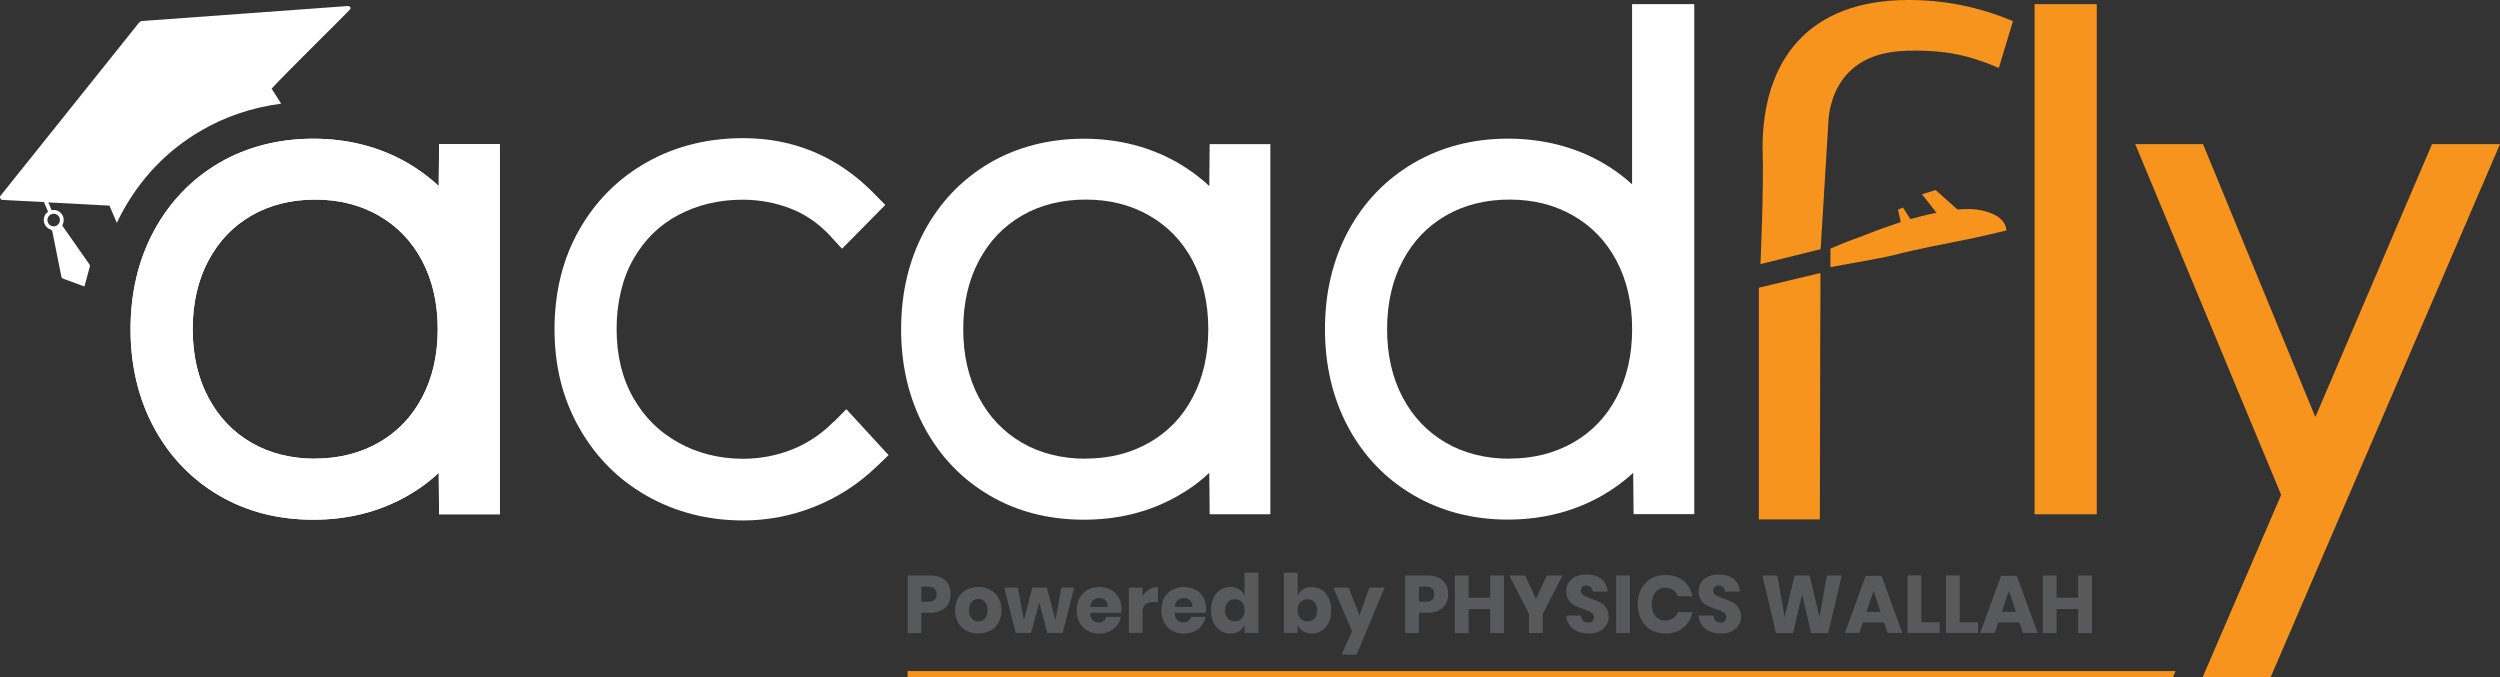
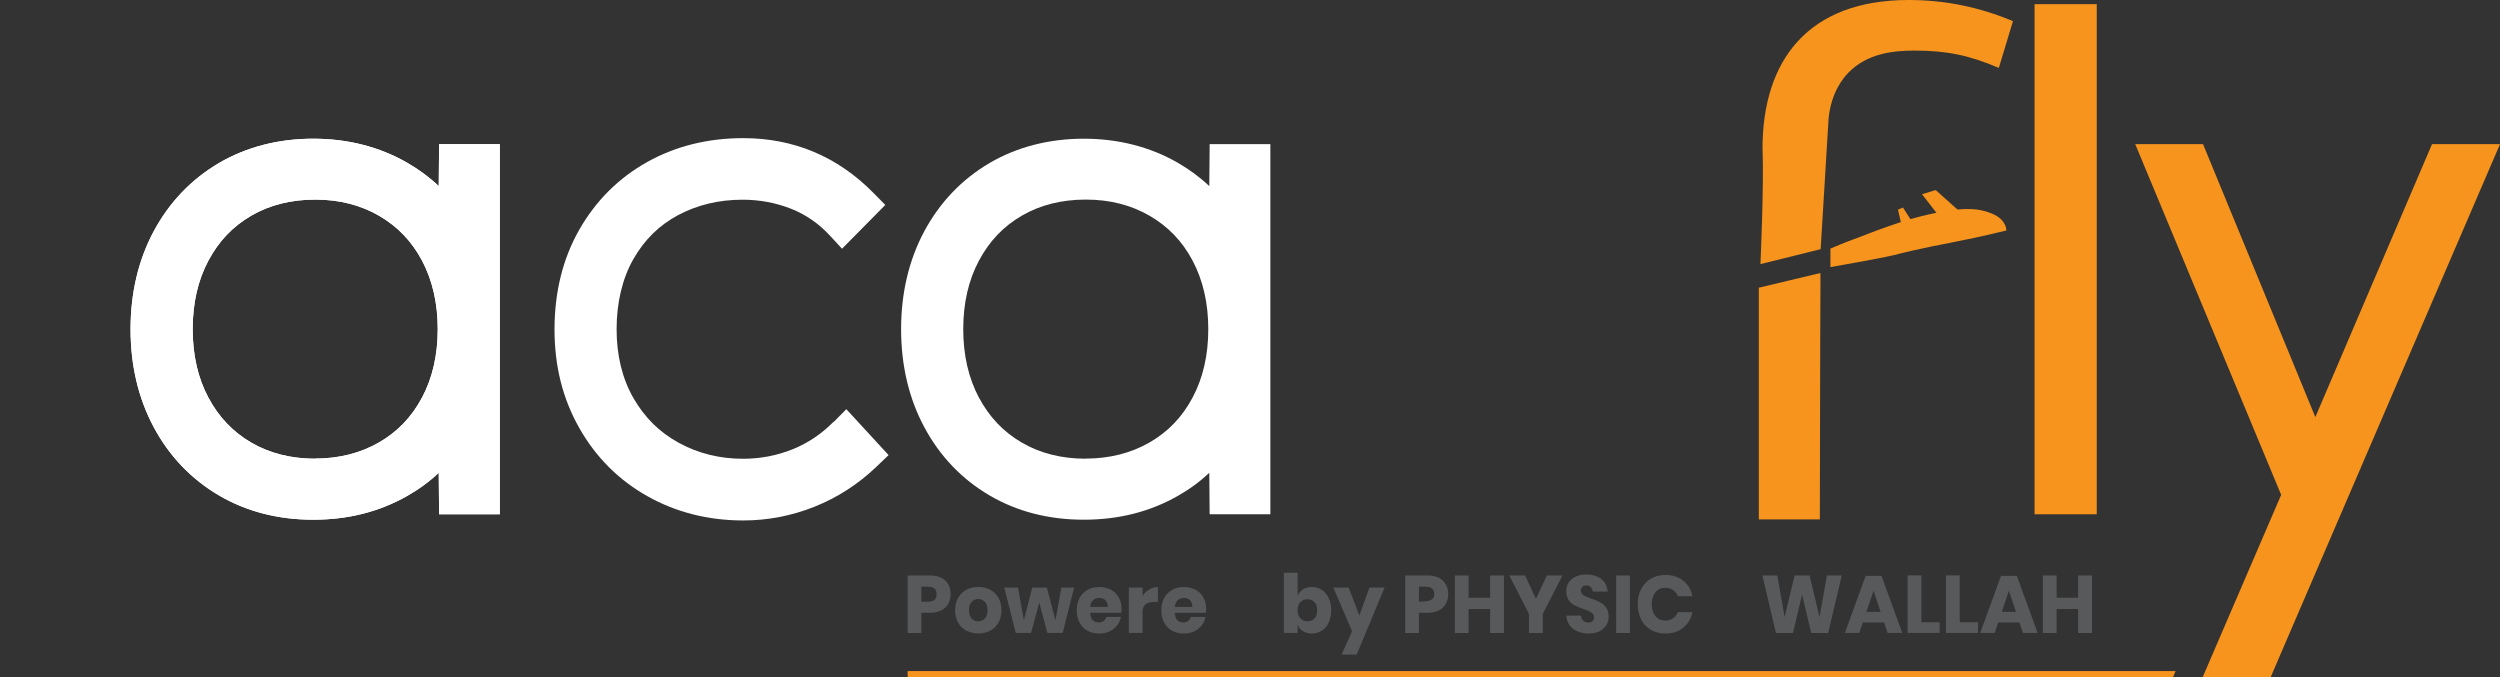
<svg xmlns="http://www.w3.org/2000/svg" width="203" height="55" viewBox="0 0 203 55" fill="none">
  <rect x="0" y="0" width="203" height="55" fill="#333333" stroke="none" />
  <g clip-path="url(#clip0_857_3491)">
    <path d="M35.635 15.12C34.876 14.398 34.012 13.763 33.056 13.21C30.802 11.919 28.239 11.263 25.433 11.263C22.628 11.263 20.009 11.929 17.769 13.245C15.525 14.567 13.745 16.431 12.482 18.782C11.233 21.113 10.601 23.787 10.601 26.732C10.601 29.677 11.233 32.35 12.482 34.681C13.74 37.037 15.52 38.896 17.764 40.218C19.999 41.534 22.577 42.2 25.428 42.2C28.279 42.2 30.792 41.555 33.041 40.284C34.002 39.742 34.866 39.111 35.625 38.389L35.655 41.76H40.584V11.704H35.655L35.625 15.12H35.635ZM25.595 37.247C23.634 37.247 21.889 36.807 20.403 35.941C18.912 35.07 17.774 33.877 16.925 32.294C16.076 30.706 15.646 28.837 15.646 26.727C15.646 24.616 16.076 22.742 16.925 21.159C17.769 19.576 18.907 18.383 20.403 17.512C21.889 16.646 23.639 16.206 25.595 16.206C27.551 16.206 29.26 16.646 30.767 17.512C32.273 18.383 33.42 19.571 34.265 21.154C35.109 22.742 35.544 24.616 35.544 26.721C35.544 28.826 35.114 30.706 34.265 32.289C33.42 33.872 32.278 35.06 30.767 35.931C29.26 36.796 27.521 37.237 25.595 37.237V37.247Z" fill="white" />
    <path d="M67.695 34.24C66.71 35.239 65.577 35.997 64.329 36.494C63.065 36.996 61.725 37.252 60.34 37.252C58.439 37.252 56.68 36.816 55.118 35.956C53.551 35.101 52.347 33.907 51.432 32.319C50.528 30.742 50.068 28.862 50.068 26.731C50.068 24.601 50.528 22.613 51.432 21.036C52.342 19.448 53.535 18.28 55.077 17.46C56.629 16.636 58.383 16.216 60.289 16.216C61.669 16.216 62.994 16.462 64.227 16.948C65.425 17.419 66.492 18.157 67.397 19.14L68.373 20.196L71.886 16.641L70.91 15.652C68.004 12.707 64.45 11.217 60.35 11.217C57.479 11.217 54.85 11.867 52.55 13.158C50.229 14.454 48.379 16.303 47.039 18.649C45.705 20.984 45.027 23.709 45.027 26.742C45.027 29.774 45.705 32.396 47.034 34.747C48.374 37.114 50.234 38.983 52.575 40.294C54.895 41.6 57.509 42.261 60.35 42.261C62.332 42.261 64.278 41.887 66.138 41.145C68.004 40.402 69.692 39.311 71.158 37.907L72.154 36.955L68.722 33.226L67.71 34.25L67.695 34.24Z" fill="white" />
    <path d="M98.204 15.12C97.446 14.398 96.581 13.763 95.626 13.21C93.371 11.919 90.808 11.263 88.002 11.263C85.197 11.263 82.578 11.929 80.339 13.245C78.094 14.567 76.315 16.431 75.051 18.782C73.802 21.113 73.17 23.787 73.17 26.732C73.17 29.677 73.802 32.35 75.051 34.681C76.309 37.037 78.089 38.896 80.334 40.218C82.568 41.534 85.146 42.2 87.997 42.2C90.849 42.2 93.361 41.555 95.611 40.284C96.571 39.742 97.436 39.111 98.194 38.389L98.224 41.76H103.153V11.704H98.224L98.194 15.12H98.204ZM88.164 37.247C86.203 37.247 84.459 36.807 82.972 35.941C81.481 35.07 80.344 33.877 79.494 32.294C78.645 30.706 78.215 28.837 78.215 26.727C78.215 24.616 78.645 22.742 79.494 21.159C80.339 19.576 81.476 18.383 82.972 17.512C84.459 16.646 86.208 16.206 88.164 16.206C90.121 16.206 91.829 16.646 93.336 17.512C94.842 18.383 95.99 19.571 96.834 21.154C97.678 22.742 98.113 24.616 98.113 26.721C98.113 28.826 97.683 30.706 96.834 32.289C95.99 33.872 94.847 35.06 93.336 35.931C91.829 36.796 90.09 37.237 88.164 37.237V37.247Z" fill="white" />
-     <path d="M132.529 14.971C131.781 14.28 130.937 13.67 130.002 13.143C127.767 11.893 125.219 11.258 122.419 11.258C119.618 11.258 117.04 11.924 114.785 13.24C112.521 14.562 110.731 16.426 109.467 18.777C108.218 21.108 107.587 23.781 107.587 26.726C107.587 29.672 108.218 32.345 109.467 34.676C110.731 37.032 112.521 38.896 114.785 40.213C117.04 41.524 119.608 42.19 122.419 42.19C125.23 42.19 127.782 41.544 130.032 40.274C130.993 39.731 131.857 39.101 132.615 38.389L132.646 41.749H137.575V0.338H132.524V14.971H132.529ZM122.581 37.247C120.619 37.247 118.875 36.806 117.389 35.941C115.897 35.07 114.76 33.877 113.911 32.294C113.061 30.706 112.632 28.837 112.632 26.726C112.632 24.616 113.061 22.741 113.911 21.159C114.755 19.576 115.892 18.383 117.389 17.512C118.875 16.646 120.624 16.206 122.581 16.206C124.537 16.206 126.246 16.646 127.752 17.512C129.259 18.383 130.406 19.571 131.25 21.154C132.095 22.741 132.529 24.616 132.529 26.721C132.529 28.826 132.1 30.706 131.25 32.289C130.406 33.872 129.264 35.06 127.752 35.931C126.246 36.796 124.507 37.237 122.581 37.237V37.247Z" fill="white" />
    <path d="M170.257 0.338H165.207V41.76H170.257V0.338Z" fill="#F7941D" />
    <path d="M74.813 49.76V51.399H73.701V46.728H75.506C76.052 46.728 76.471 46.866 76.759 47.143C77.048 47.419 77.189 47.788 77.189 48.254C77.189 48.546 77.123 48.802 76.997 49.033C76.871 49.258 76.679 49.438 76.426 49.566C76.173 49.694 75.87 49.76 75.506 49.76H74.813ZM76.052 48.254C76.052 47.845 75.829 47.64 75.379 47.64H74.813V48.854H75.379C75.829 48.854 76.052 48.654 76.052 48.254Z" fill="#58595B" />
    <path d="M80.404 47.891C80.687 48.044 80.915 48.259 81.077 48.546C81.238 48.833 81.319 49.166 81.319 49.55C81.319 49.934 81.238 50.267 81.077 50.554C80.915 50.841 80.687 51.061 80.404 51.21C80.121 51.358 79.798 51.435 79.439 51.435C79.08 51.435 78.756 51.358 78.468 51.21C78.18 51.056 77.958 50.841 77.796 50.554C77.634 50.267 77.553 49.934 77.553 49.55C77.553 49.166 77.634 48.833 77.796 48.546C77.958 48.259 78.185 48.039 78.468 47.891C78.756 47.737 79.08 47.66 79.439 47.66C79.798 47.66 80.121 47.737 80.404 47.891ZM78.898 48.874C78.751 49.033 78.68 49.258 78.68 49.55C78.68 49.842 78.751 50.068 78.898 50.226C79.044 50.38 79.221 50.457 79.434 50.457C79.646 50.457 79.823 50.38 79.97 50.226C80.116 50.073 80.187 49.847 80.187 49.55C80.187 49.253 80.116 49.028 79.97 48.874C79.828 48.72 79.646 48.639 79.434 48.639C79.221 48.639 79.039 48.715 78.898 48.874Z" fill="#58595B" />
    <path d="M87.219 47.711L86.289 51.394H85.045L84.388 48.925L83.721 51.394H82.477L81.547 47.711H82.659L83.139 50.365L83.817 47.711H85.005L85.702 50.375L86.183 47.711H87.219Z" fill="#58595B" />
    <path d="M91.046 49.76H88.523C88.538 50.037 88.604 50.237 88.73 50.36C88.857 50.483 89.019 50.544 89.211 50.544C89.377 50.544 89.514 50.503 89.62 50.416C89.726 50.334 89.802 50.227 89.838 50.093H91.015C90.97 50.355 90.864 50.585 90.702 50.79C90.54 50.995 90.338 51.154 90.09 51.271C89.843 51.389 89.564 51.446 89.261 51.446C88.907 51.446 88.589 51.369 88.311 51.22C88.033 51.072 87.82 50.851 87.664 50.565C87.507 50.278 87.431 49.945 87.431 49.561C87.431 49.176 87.507 48.839 87.664 48.552C87.815 48.27 88.033 48.05 88.311 47.896C88.589 47.742 88.907 47.666 89.261 47.666C89.615 47.666 89.939 47.742 90.212 47.891C90.484 48.039 90.697 48.249 90.849 48.521C91 48.792 91.071 49.105 91.071 49.453C91.071 49.545 91.061 49.648 91.041 49.755L91.046 49.76ZM89.757 48.736C89.625 48.613 89.458 48.557 89.266 48.557C89.074 48.557 88.892 48.618 88.756 48.741C88.619 48.864 88.543 49.043 88.528 49.284H89.949C89.949 49.043 89.888 48.859 89.757 48.741V48.736Z" fill="#58595B" />
    <path d="M93.31 47.87C93.528 47.737 93.765 47.67 94.023 47.67V48.879H93.705C93.412 48.879 93.179 48.941 93.017 49.069C92.856 49.197 92.775 49.412 92.775 49.714V51.394H91.662V47.711H92.775V48.403C92.916 48.178 93.093 47.998 93.31 47.87Z" fill="#58595B" />
    <path d="M97.916 49.76H95.393C95.408 50.037 95.474 50.237 95.6 50.36C95.727 50.483 95.889 50.544 96.081 50.544C96.248 50.544 96.384 50.503 96.49 50.416C96.596 50.334 96.672 50.227 96.708 50.093H97.885C97.84 50.355 97.734 50.585 97.572 50.79C97.41 50.995 97.208 51.154 96.96 51.271C96.713 51.389 96.435 51.446 96.131 51.446C95.777 51.446 95.459 51.369 95.181 51.22C94.903 51.072 94.691 50.851 94.534 50.565C94.377 50.278 94.301 49.945 94.301 49.561C94.301 49.176 94.377 48.839 94.534 48.552C94.686 48.27 94.903 48.05 95.181 47.896C95.459 47.742 95.777 47.666 96.131 47.666C96.485 47.666 96.809 47.742 97.082 47.891C97.355 48.039 97.567 48.249 97.719 48.521C97.87 48.792 97.941 49.105 97.941 49.453C97.941 49.545 97.931 49.648 97.911 49.755L97.916 49.76ZM96.627 48.736C96.495 48.613 96.328 48.557 96.136 48.557C95.944 48.557 95.762 48.618 95.626 48.741C95.489 48.864 95.413 49.043 95.398 49.284H96.819C96.819 49.043 96.758 48.859 96.627 48.741V48.736Z" fill="#58595B" />
-     <path d="M100.625 47.855C100.828 47.983 100.969 48.157 101.06 48.377V46.508H102.177V51.394H101.06V50.728C100.969 50.949 100.823 51.123 100.625 51.251C100.423 51.379 100.186 51.44 99.908 51.44C99.609 51.44 99.341 51.364 99.104 51.215C98.866 51.061 98.679 50.846 98.543 50.559C98.406 50.273 98.335 49.94 98.335 49.555C98.335 49.171 98.406 48.833 98.543 48.546C98.679 48.26 98.866 48.044 99.104 47.891C99.341 47.737 99.609 47.66 99.908 47.66C100.186 47.66 100.423 47.722 100.625 47.85V47.855ZM99.69 48.895C99.544 49.053 99.473 49.274 99.473 49.555C99.473 49.837 99.544 50.057 99.69 50.216C99.837 50.375 100.029 50.452 100.267 50.452C100.504 50.452 100.691 50.37 100.843 50.206C100.994 50.042 101.065 49.827 101.065 49.55C101.065 49.274 100.989 49.053 100.843 48.895C100.691 48.736 100.499 48.654 100.267 48.654C100.034 48.654 99.837 48.731 99.69 48.889V48.895Z" fill="#58595B" />
    <path d="M107.324 47.891C107.561 48.044 107.748 48.26 107.885 48.546C108.021 48.828 108.092 49.166 108.092 49.555C108.092 49.945 108.021 50.273 107.885 50.559C107.748 50.846 107.561 51.066 107.324 51.215C107.086 51.364 106.818 51.44 106.52 51.44C106.242 51.44 106.004 51.379 105.802 51.251C105.6 51.123 105.458 50.949 105.367 50.728V51.394H104.25V46.508H105.367V48.377C105.458 48.157 105.605 47.983 105.802 47.855C105.999 47.727 106.242 47.665 106.52 47.665C106.818 47.665 107.086 47.742 107.324 47.896V47.891ZM105.585 48.895C105.433 49.053 105.362 49.274 105.362 49.55C105.362 49.827 105.438 50.042 105.585 50.206C105.736 50.37 105.928 50.452 106.161 50.452C106.394 50.452 106.591 50.375 106.737 50.216C106.884 50.057 106.955 49.837 106.955 49.555C106.955 49.274 106.884 49.053 106.737 48.895C106.591 48.736 106.399 48.659 106.161 48.659C105.923 48.659 105.736 48.741 105.585 48.9V48.895Z" fill="#58595B" />
    <path d="M109.508 47.711L110.382 49.97L111.196 47.711H112.43L110.16 53.151H108.936L109.791 51.256L108.264 47.711H109.508Z" fill="#58595B" />
-     <path d="M115.22 49.76V51.399H114.103V46.728H115.908C116.454 46.728 116.873 46.866 117.161 47.143C117.449 47.419 117.591 47.788 117.591 48.254C117.591 48.546 117.525 48.802 117.399 49.033C117.273 49.258 117.08 49.438 116.828 49.566C116.575 49.694 116.272 49.76 115.908 49.76H115.215H115.22ZM116.459 48.254C116.459 47.845 116.236 47.64 115.786 47.64H115.22V48.854H115.786C116.236 48.854 116.459 48.654 116.459 48.254Z" fill="#58595B" />
+     <path d="M115.22 49.76V51.399H114.103V46.728H115.908C116.454 46.728 116.873 46.866 117.161 47.143C117.449 47.419 117.591 47.788 117.591 48.254C117.591 48.546 117.525 48.802 117.399 49.033C117.273 49.258 117.08 49.438 116.828 49.566C116.575 49.694 116.272 49.76 115.908 49.76H115.215H115.22ZM116.459 48.254C116.459 47.845 116.236 47.64 115.786 47.64H115.22V48.854C116.236 48.854 116.459 48.654 116.459 48.254Z" fill="#58595B" />
    <path d="M122.121 46.728V51.399H120.998V49.453H119.249V51.399H118.132V46.728H119.249V48.536H120.998V46.728H122.121Z" fill="#58595B" />
    <path d="M126.872 46.728L125.275 49.847V51.399H124.153V49.847L122.555 46.728H123.834L124.719 48.628L125.604 46.728H126.867H126.872Z" fill="#58595B" />
    <path d="M130.431 50.759C130.305 50.964 130.123 51.133 129.885 51.256C129.643 51.379 129.35 51.44 129.011 51.44C128.495 51.44 128.066 51.312 127.732 51.056C127.398 50.8 127.216 50.442 127.186 49.986H128.374C128.389 50.16 128.455 50.298 128.561 50.401C128.667 50.503 128.804 50.554 128.97 50.554C129.112 50.554 129.228 50.513 129.309 50.437C129.39 50.355 129.436 50.252 129.436 50.119C129.436 50.001 129.395 49.899 129.319 49.822C129.243 49.74 129.147 49.678 129.036 49.627C128.925 49.576 128.768 49.515 128.566 49.448C128.273 49.346 128.035 49.248 127.853 49.156C127.666 49.059 127.509 48.92 127.378 48.731C127.247 48.541 127.181 48.301 127.181 48.004C127.181 47.727 127.252 47.486 127.388 47.281C127.53 47.082 127.722 46.923 127.964 46.815C128.212 46.708 128.49 46.651 128.809 46.651C129.319 46.651 129.729 46.774 130.032 47.02C130.335 47.266 130.502 47.604 130.543 48.039H129.334C129.314 47.886 129.259 47.763 129.168 47.671C129.077 47.578 128.96 47.538 128.809 47.538C128.677 47.538 128.571 47.573 128.49 47.645C128.409 47.717 128.369 47.819 128.369 47.958C128.369 48.065 128.404 48.162 128.475 48.239C128.546 48.316 128.637 48.377 128.748 48.429C128.859 48.48 129.011 48.536 129.218 48.613C129.511 48.715 129.754 48.813 129.941 48.915C130.128 49.013 130.29 49.156 130.421 49.346C130.558 49.535 130.624 49.781 130.624 50.083C130.624 50.329 130.563 50.554 130.436 50.764L130.431 50.759Z" fill="#58595B" />
    <path d="M132.347 46.728V51.399H131.23V46.728H132.347Z" fill="#58595B" />
    <path d="M136.68 47.148C137.064 47.46 137.312 47.886 137.428 48.418H136.25C136.164 48.203 136.028 48.034 135.851 47.911C135.669 47.788 135.456 47.727 135.209 47.727C134.885 47.727 134.617 47.85 134.42 48.09C134.223 48.331 134.122 48.654 134.122 49.064C134.122 49.473 134.223 49.791 134.42 50.032C134.622 50.272 134.885 50.39 135.209 50.39C135.456 50.39 135.669 50.329 135.851 50.206C136.033 50.083 136.164 49.914 136.25 49.704H137.428C137.317 50.231 137.069 50.651 136.68 50.969C136.296 51.287 135.81 51.44 135.224 51.44C134.774 51.44 134.385 51.338 134.046 51.138C133.707 50.938 133.444 50.657 133.262 50.298C133.08 49.94 132.984 49.525 132.984 49.064C132.984 48.603 133.075 48.188 133.262 47.829C133.449 47.471 133.707 47.189 134.046 46.989C134.385 46.789 134.779 46.687 135.224 46.687C135.81 46.687 136.296 46.841 136.68 47.158V47.148Z" fill="#58595B" />
-     <path d="M141.179 50.759C141.053 50.964 140.871 51.133 140.633 51.256C140.39 51.379 140.097 51.44 139.758 51.44C139.243 51.44 138.813 51.312 138.479 51.056C138.146 50.8 137.964 50.442 137.933 49.986H139.121C139.137 50.16 139.202 50.298 139.308 50.401C139.415 50.503 139.551 50.554 139.718 50.554C139.859 50.554 139.976 50.513 140.057 50.437C140.138 50.355 140.183 50.252 140.183 50.119C140.183 50.001 140.143 49.899 140.067 49.822C139.991 49.74 139.895 49.678 139.784 49.627C139.672 49.576 139.516 49.515 139.314 49.448C139.02 49.346 138.783 49.248 138.601 49.156C138.414 49.059 138.257 48.92 138.126 48.731C137.994 48.541 137.928 48.301 137.928 48.004C137.928 47.727 137.999 47.486 138.136 47.281C138.277 47.082 138.469 46.923 138.712 46.815C138.96 46.708 139.238 46.651 139.556 46.651C140.067 46.651 140.476 46.774 140.78 47.02C141.083 47.266 141.25 47.604 141.29 48.039H140.082C140.062 47.886 140.006 47.763 139.915 47.671C139.824 47.578 139.708 47.538 139.556 47.538C139.425 47.538 139.319 47.573 139.238 47.645C139.157 47.717 139.116 47.819 139.116 47.958C139.116 48.065 139.152 48.162 139.223 48.239C139.293 48.316 139.384 48.377 139.496 48.429C139.607 48.48 139.758 48.536 139.966 48.613C140.259 48.715 140.502 48.813 140.689 48.915C140.876 49.013 141.037 49.156 141.169 49.346C141.305 49.535 141.371 49.781 141.371 50.083C141.371 50.329 141.31 50.554 141.184 50.764L141.179 50.759Z" fill="#58595B" />
    <path d="M149.55 46.728L148.448 51.399H147.068L146.33 48.275L145.587 51.399H144.207L143.105 46.728H144.318L144.91 50.108L145.719 46.728H146.937L147.746 50.108L148.347 46.728H149.55Z" fill="#58595B" />
    <path d="M152.993 50.544H151.264L150.976 51.394H149.803L151.492 46.759H152.776L154.464 51.394H153.276L152.988 50.544H152.993ZM152.705 49.683L152.134 47.968L151.552 49.683H152.705Z" fill="#58595B" />
    <path d="M156.011 50.529H157.497V51.394H154.899V46.723H156.016V50.529H156.011Z" fill="#58595B" />
    <path d="M159.125 50.529H160.611V51.394H158.013V46.723H159.13V50.529H159.125Z" fill="#58595B" />
    <path d="M163.983 50.544H162.254L161.966 51.394H160.793L162.482 46.759H163.766L165.454 51.394H164.266L163.978 50.544H163.983ZM163.695 49.683L163.124 47.968L162.543 49.683H163.695Z" fill="#58595B" />
    <path d="M169.868 46.728V51.399H168.745V49.453H166.996V51.399H165.879V46.728H166.996V48.536H168.745V46.728H169.868Z" fill="#58595B" />
    <path d="M197.48 11.704L188.006 33.867L178.886 11.704H173.381L185.231 40.182L178.851 55H184.371L203 11.704H197.48Z" fill="#F7941D" />
    <path d="M176.44 55H73.701V54.488H176.657L176.44 55Z" fill="#F7941D" />
    <path d="M143.115 12.083C143.115 4.845 146.866 0 154.98 0C157.887 0 160.672 0.553 163.453 1.716L162.305 5.516C159.883 4.471 158.008 4.108 155.465 4.108C153.792 4.108 151.643 4.308 150.091 5.901C149.707 6.29 148.711 7.442 148.484 9.583C148.266 13.287 147.837 20.232 147.837 20.232L142.948 21.446C142.948 21.446 143.236 15.146 143.12 12.072L143.115 12.083Z" fill="#F7941D" />
    <path d="M147.771 42.175C147.801 27.285 147.806 25.108 147.817 24.068C147.827 23.141 147.817 22.168 147.817 22.168L142.817 23.361V42.175H147.771Z" fill="#F7941D" />
    <path d="M157.801 18.004L156.067 15.771L157.179 15.433L159.13 17.179" fill="#F7941D" />
    <path d="M154.636 19.285L154.115 17.026L154.52 16.852L155.784 18.813" fill="#F7941D" />
    <path fill-rule="evenodd" clip-rule="evenodd" d="M153.716 20.734C154.166 20.621 154.5 20.529 155.192 20.37C156.345 20.104 157.3 19.919 158.316 19.725C159.418 19.51 160.986 19.187 162.917 18.716C162.917 18.716 162.952 17.85 161.779 17.358C160.723 16.913 159.661 16.821 157.422 17.241C157.143 17.292 156.314 17.456 155.253 17.758C154.5 17.973 153.842 18.204 153.392 18.357C152.786 18.567 152.275 18.762 151.916 18.895C150.981 19.248 150.885 19.31 150.45 19.453C149.965 19.617 148.63 20.186 148.63 20.186V21.687C148.63 21.687 152.735 20.975 153.711 20.729L153.716 20.734Z" fill="#F7941D" />
    <path d="M35.635 15.12C34.876 14.398 34.012 13.763 33.056 13.21C30.802 11.919 28.239 11.263 25.433 11.263C22.628 11.263 20.009 11.929 17.769 13.245C15.525 14.567 13.745 16.431 12.482 18.782C11.233 21.113 10.601 23.787 10.601 26.732C10.601 29.677 11.233 32.35 12.482 34.681C13.74 37.037 15.52 38.896 17.764 40.218C19.999 41.534 22.577 42.2 25.428 42.2C28.279 42.2 30.792 41.555 33.041 40.284C34.002 39.742 34.866 39.111 35.625 38.389L35.655 41.76H40.584V11.704H35.655L35.625 15.12H35.635ZM25.595 37.247C23.634 37.247 21.889 36.807 20.403 35.941C18.912 35.07 17.774 33.877 16.925 32.294C16.076 30.706 15.646 28.837 15.646 26.727C15.646 24.616 16.076 22.742 16.925 21.159C17.769 19.576 18.907 18.383 20.403 17.512C21.889 16.646 23.639 16.206 25.595 16.206C27.551 16.206 29.26 16.646 30.767 17.512C32.273 18.383 33.42 19.571 34.265 21.154C35.109 22.742 35.544 24.616 35.544 26.721C35.544 28.826 35.114 30.706 34.265 32.289C33.42 33.872 32.278 35.06 30.767 35.931C29.26 36.796 27.521 37.237 25.595 37.237V37.247Z" fill="white" />
-     <path d="M5.111 18.424C5.065 18.363 5.065 18.281 5.101 18.209C5.192 18.004 5.202 17.763 5.106 17.543C4.949 17.179 4.565 16.985 4.191 17.067L3.923 16.437L4.353 16.457L8.887 16.698C9.059 17.092 9.297 17.651 9.489 18.096C9.61 17.845 9.731 17.589 9.863 17.343C11.389 14.495 13.543 12.242 16.273 10.639C18.26 9.471 20.459 8.728 22.83 8.416C22.607 8.067 22.238 7.489 22.056 7.197C23.143 5.998 28.224 1.014 28.406 0.779C28.426 0.748 28.482 0.681 28.461 0.615C28.441 0.543 28.345 0.507 28.274 0.487L11.597 1.701C11.486 1.701 11.374 1.747 11.299 1.829L0.056 15.878C-0.061 16.012 0.025 16.222 0.202 16.232L3.513 16.406H3.569L3.903 17.19C3.589 17.41 3.463 17.825 3.62 18.188C3.716 18.409 3.898 18.567 4.105 18.639C4.176 18.665 4.236 18.721 4.251 18.793L4.984 22.47C4.995 22.532 5.035 22.588 5.091 22.614C5.677 22.829 6.269 23.049 6.855 23.264L7.295 21.651C7.31 21.589 7.3 21.523 7.264 21.472L5.121 18.409L5.111 18.424ZM4.56 18.337C4.302 18.45 4.004 18.332 3.893 18.071C3.781 17.809 3.903 17.512 4.16 17.4C4.413 17.287 4.712 17.405 4.823 17.666C4.934 17.922 4.813 18.224 4.56 18.337Z" fill="white" />
  </g>
  <defs>
    <clipPath id="clip0_857_3491">
      <rect width="203" height="55" fill="white" />
    </clipPath>
  </defs>
</svg>